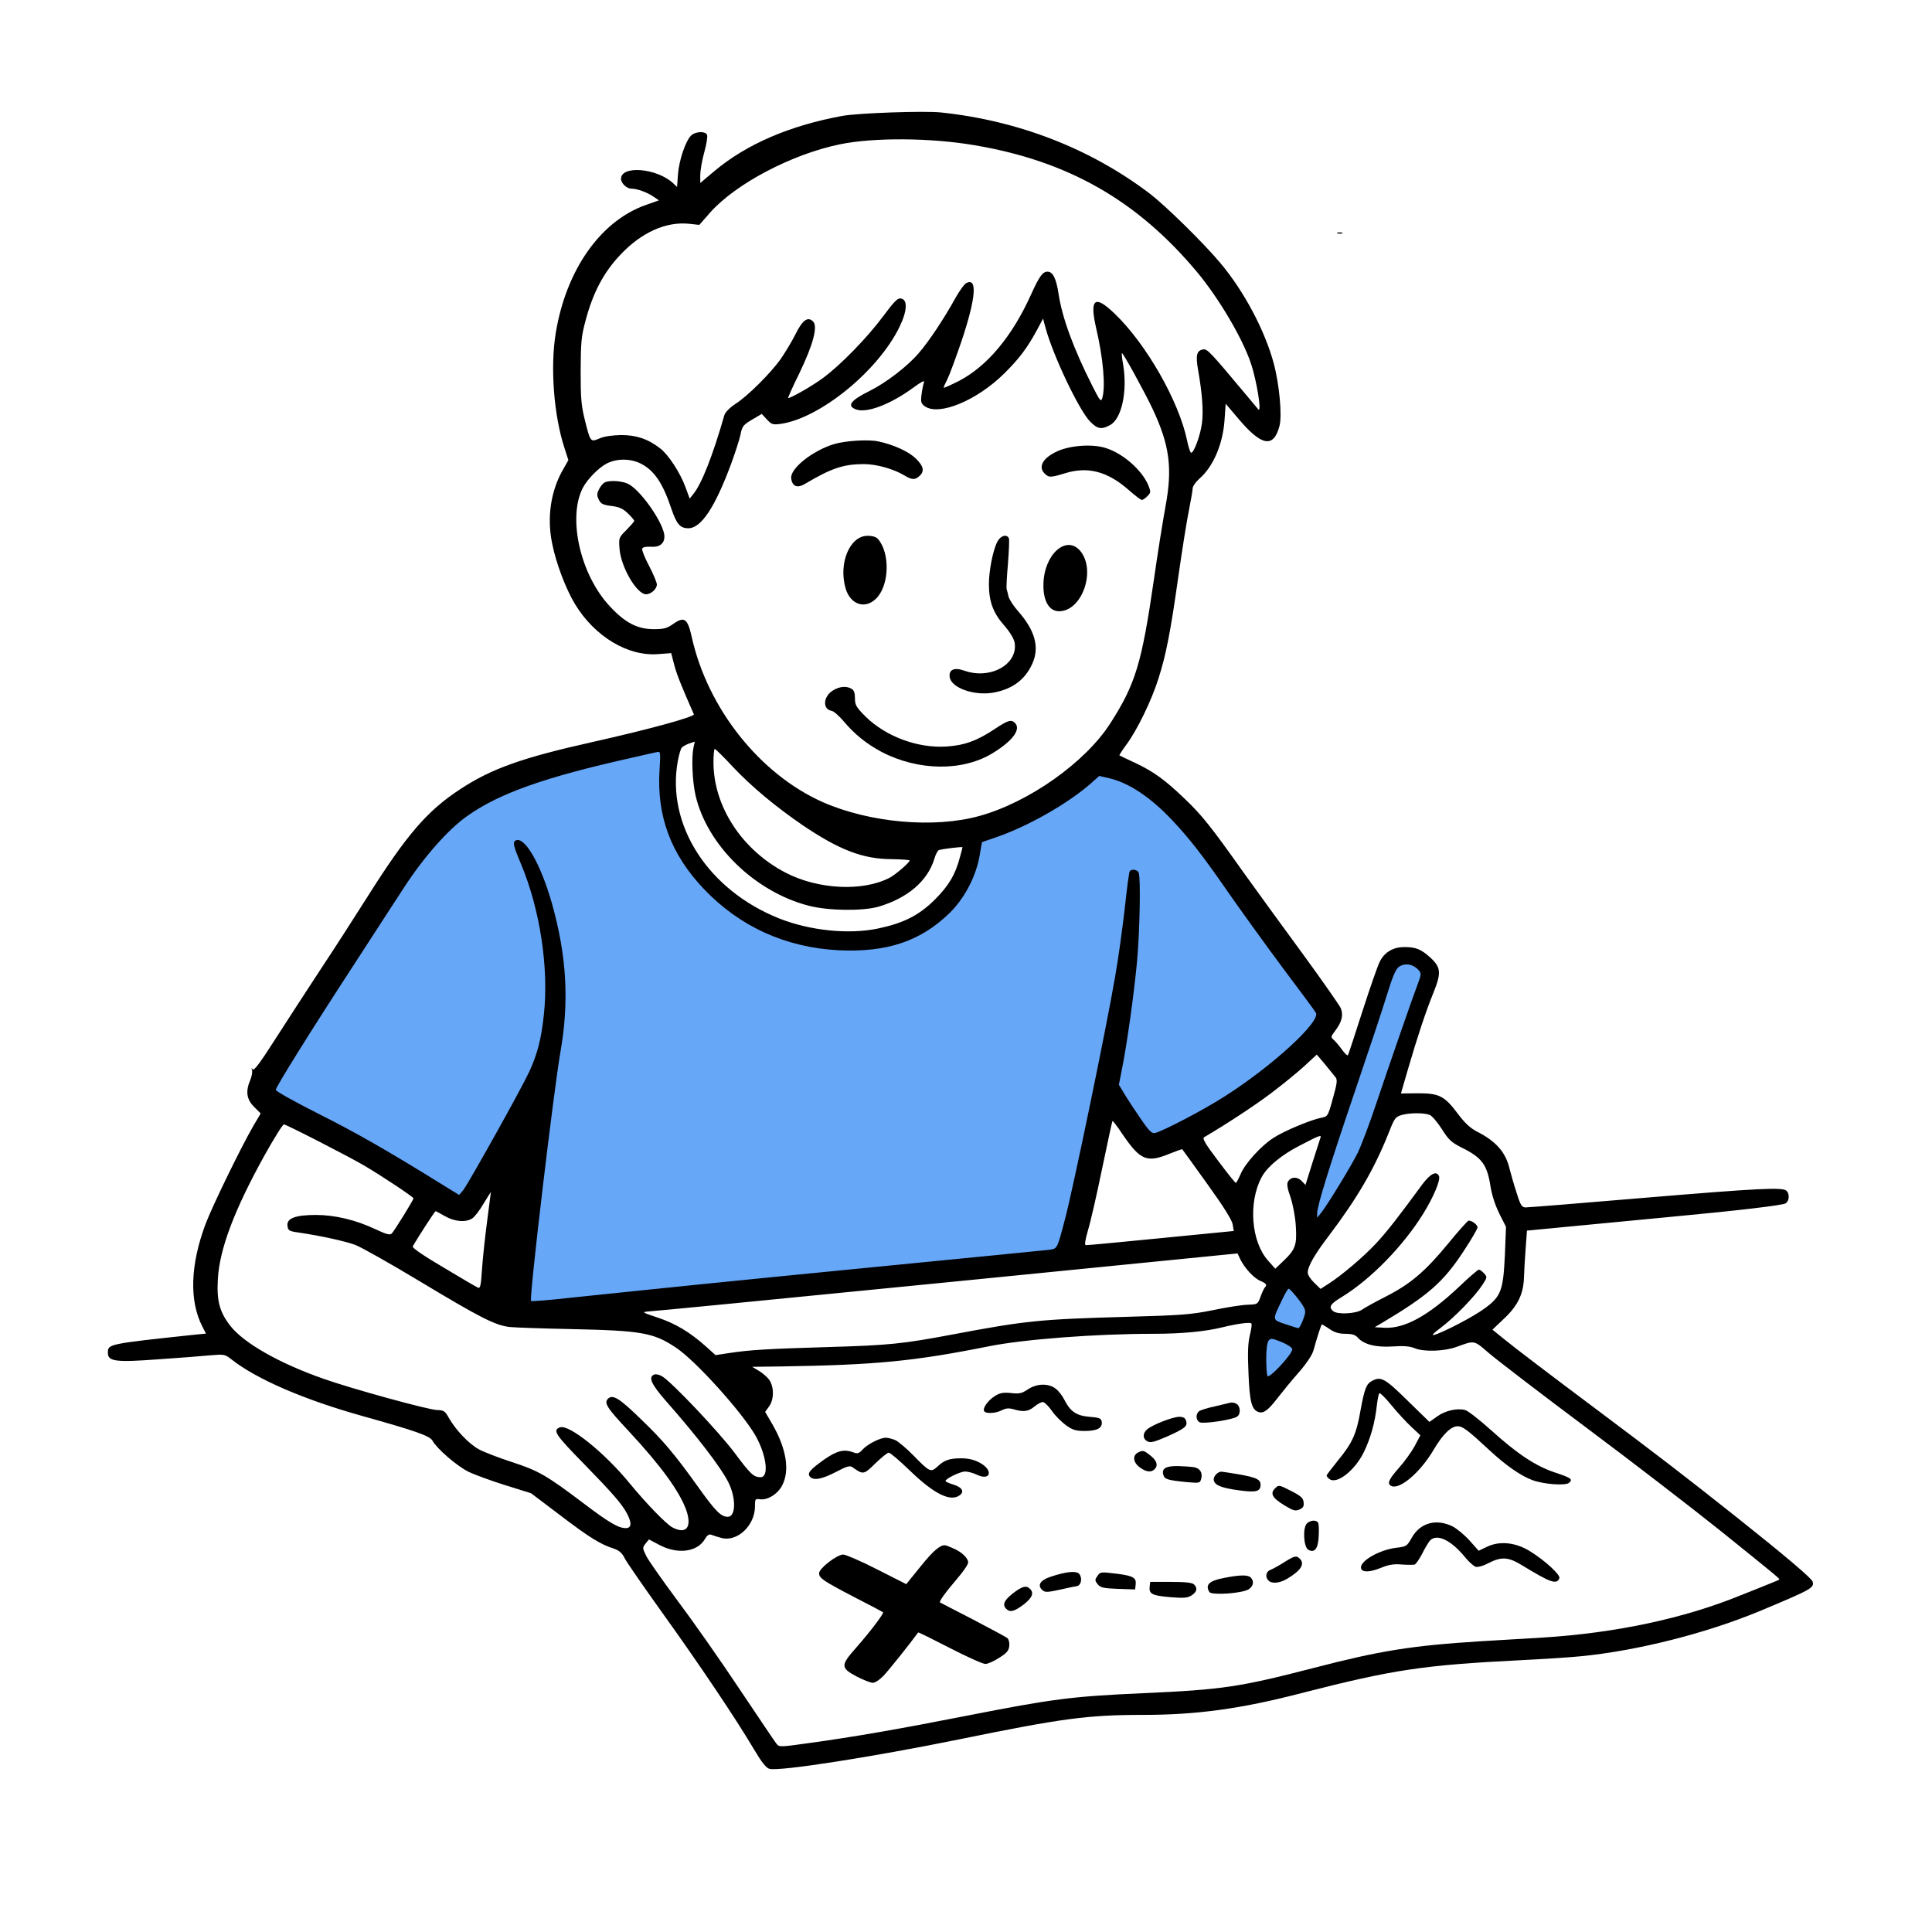
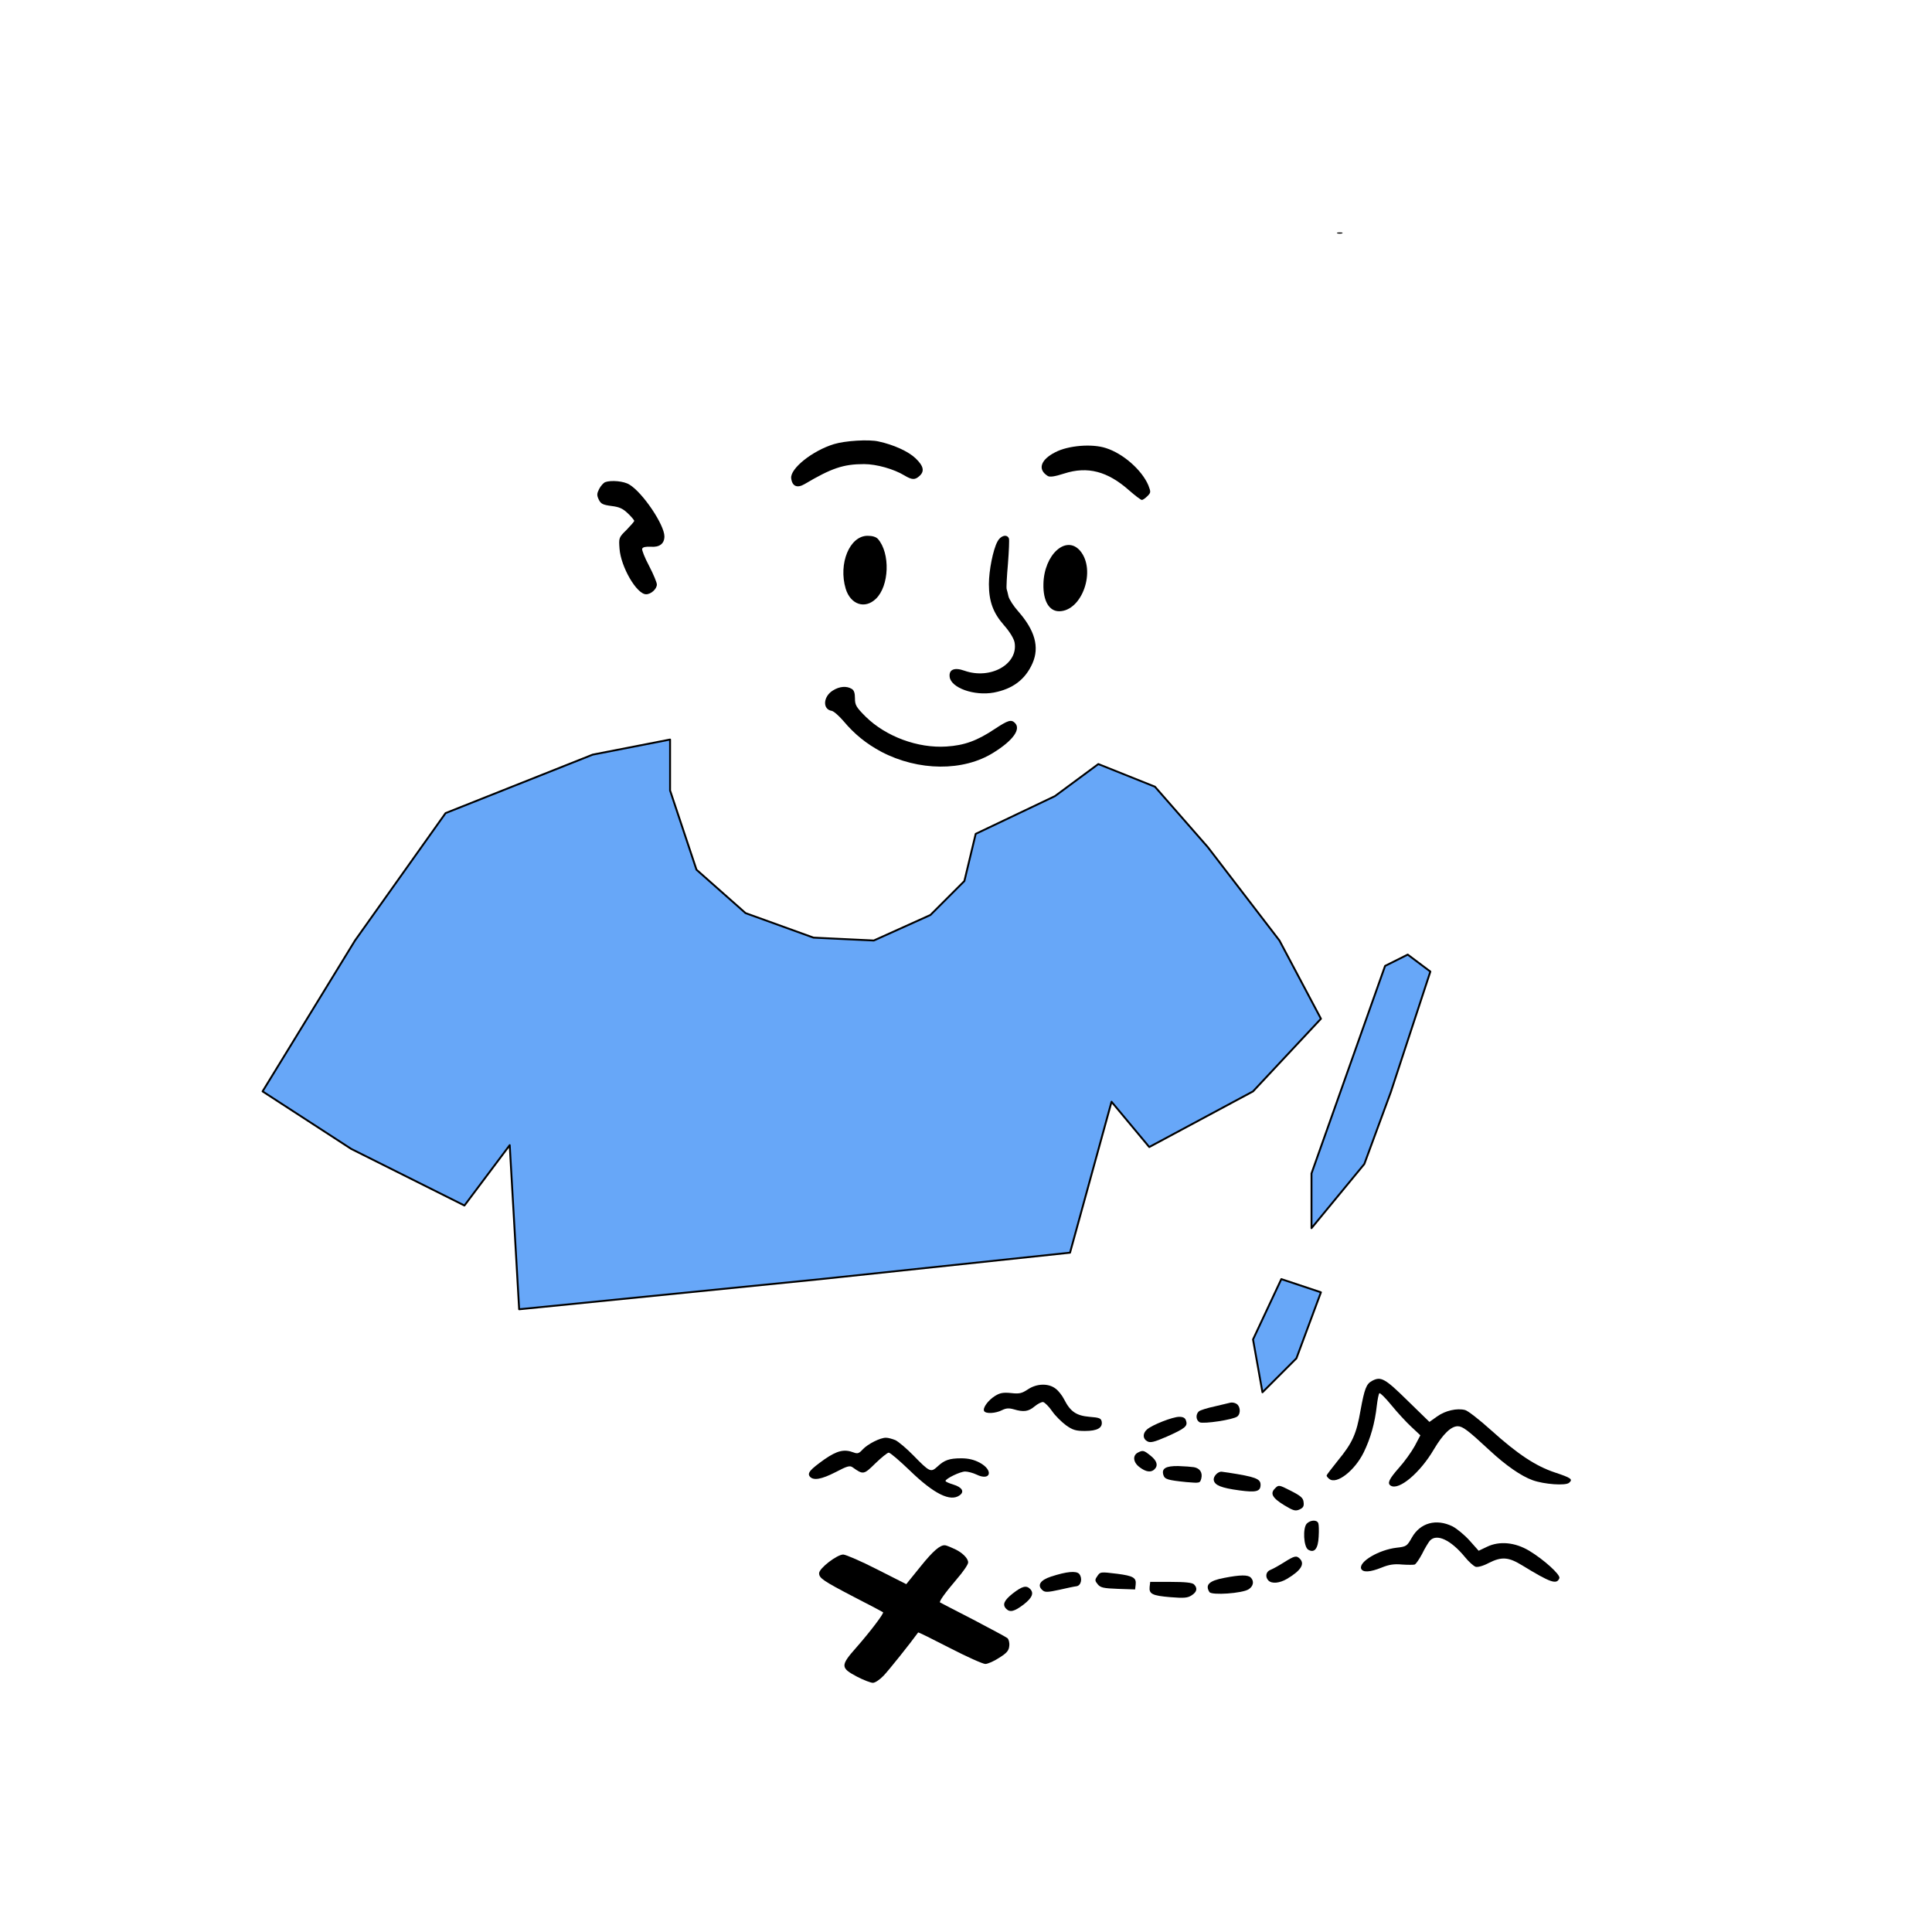
<svg xmlns="http://www.w3.org/2000/svg" width="100%" height="100%" viewBox="0 0 4267 4267" version="1.1" xml:space="preserve" style="fill-rule:evenodd;clip-rule:evenodd;stroke-linecap:round;stroke-linejoin:round;stroke-miterlimit:1.5;">
  <g>
    <g>
      <path d="M2788.25,3075l-20.833,-116.667l62.5,-133.333l87.5,29.167l-54.167,145.833l-75,75Z" style="fill:#67a7f8;stroke:#000;stroke-width:4.17px;" />
      <path d="M2896.58,2712.5l0,-120.833l162.5,-458.334l50,-25l50,37.5l-87.5,266.667l-58.333,158.333l-116.667,141.667Z" style="fill:#67a7f8;stroke:#000;stroke-width:4.17px;" />
      <path d="M2917.42,2250l-150,160.417l-229.167,122.916l-83.333,-100l-91.667,333.334l-550,58.333l-666.667,66.667l-20.833,-362.5l-100,133.333l-250,-125l-195.833,-127.083l204.166,-333.219l200,-281.365l325,-129.166l170.834,-33.334l-0,112.5l58.333,175l108.333,95.834l150,54.166l133.334,6.365l125,-56.365l75,-75l25,-104.166l175,-83.334l95.833,-70.833l125,50l116.667,133.333l158.333,206.365l91.667,172.802Z" style="fill:#67a7f8;stroke:#000;stroke-width:4.17px;" />
-       <path d="M2077.83,248.333c171.25,17.917 331.25,80 462.5,180c34.584,26.667 117.5,107.917 154.167,151.667c52.917,62.5 99.583,150.833 118.75,222.917c12.5,46.666 18.75,115.833 12.5,138.333c-12.917,48.75 -39.583,44.167 -90.417,-16.25l-28.333,-33.333l-2.5,36.25c-3.75,53.333 -25,102.916 -55.833,129.583c-7.917,7.083 -14.584,16.667 -14.584,21.25c0,4.167 -3.75,25.417 -7.916,46.667c-4.584,21.666 -15,87.083 -23.334,145.416c-17.916,127.084 -27.5,175.417 -44.583,228.75c-15,47.917 -47.917,115 -70.833,145.417c-9.167,12.5 -15.834,22.917 -15,23.333c0.416,0.417 15.833,7.917 34.166,16.25c41.25,19.584 66.25,37.5 110.417,80c37.917,36.25 57.5,60.834 129.583,162.5c26.25,36.667 84.167,116.25 128.75,177.084c44.167,60.416 82.917,115.833 85.834,122.5c6.25,15 2.5,30.416 -12.084,49.583c-10,13.333 -10.416,14.583 -3.75,20c3.75,3.333 12.084,12.917 18.334,21.667c6.25,8.75 12.083,14.166 13.333,12.5c1.25,-1.667 15.417,-45.417 32.083,-97.084c16.667,-51.666 33.75,-100.833 38.334,-109.583c10.416,-20.833 29.583,-32.083 54.166,-32.083c25.417,-0 36.667,4.583 57.084,22.916c23.75,21.667 25,33.75 7.5,77.084c-17.5,43.333 -35.417,97.5 -56.25,168.75l-15.834,54.583l37.917,-0.417c46.667,0 58.333,5.834 87.917,45.417c15,20 27.083,31.25 41.25,38.75c42.916,21.667 64.583,46.25 72.916,82.917c2.917,11.25 9.584,35 15.417,52.5c8.75,28.333 11.667,32.5 20,32.5c5.417,-0 121.25,-9.167 257.917,-20.834c259.166,-21.666 310,-24.166 318.333,-15.833c7.5,7.5 5.833,23.333 -2.5,27.917c-7.917,4.166 -101.667,15.416 -248.75,29.166c-48.333,4.584 -140.417,13.334 -204.583,19.584l-117.5,11.25l-2.917,40c-1.667,22.083 -3.333,51.25 -3.75,65c-1.25,35.416 -14.167,61.666 -44.583,90l-25,23.75l30.416,24.583c16.667,13.75 102.084,78.75 189.584,144.167c146.666,110 194.166,146.25 320.833,246.666c105.833,84.167 163.75,133.334 166.25,140.834c4.167,13.75 -1.25,17.083 -117.083,65.416c-118.334,49.167 -270.417,87.5 -394.167,99.584c-23.75,2.5 -83.75,6.25 -132.917,8.75c-215.416,10.833 -280.833,20.416 -485.416,72.916c-133.334,34.584 -230.834,47.917 -350.417,47.917c-121.667,0 -179.167,7.917 -405.417,54.167c-190.833,38.75 -395.833,70.833 -418.333,65c-7.083,-1.667 -17.083,-14.167 -34.167,-42.917c-38.75,-65.833 -122.5,-190.417 -202.5,-301.667c-40.833,-57.083 -78.333,-111.25 -82.916,-120c-5.834,-12.083 -12.084,-17.5 -23.75,-21.666c-30,-9.584 -53.75,-24.167 -118.334,-73.334l-65,-49.166l-57.5,-17.917c-31.666,-10 -68.333,-23.333 -81.666,-30c-25.417,-12.917 -69.167,-50.833 -78.334,-67.917c-5.833,-10.833 -37.083,-21.666 -154.583,-54.583c-128.333,-35.833 -233.75,-81.25 -288.75,-124.583c-15.417,-12.084 -16.667,-12.084 -47.917,-9.584c-17.5,1.667 -68.75,5.834 -113.333,8.75c-95,7.084 -112.5,5 -112.5,-14.166c0,-19.584 -0.833,-19.584 194.583,-40.417l22.084,-2.083l-8.334,-16.25c-28.75,-56.667 -26.25,-135.417 7.084,-225c15.416,-40.834 77.5,-168.334 105.833,-217.5l16.25,-27.5l-14.583,-14.584c-16.667,-16.666 -19.167,-34.166 -8.334,-59.583c3.334,-7.917 5,-17.5 3.75,-21.667c-1.666,-5 -1.25,-5.833 1.25,-1.666c2.917,4.166 16.667,-14.167 49.584,-65.834c25,-39.166 70,-107.916 99.583,-153.333c30,-45 76.667,-117.917 104.167,-161.25c87.083,-137.917 132.083,-190.417 205.416,-238.333c68.334,-45 135.834,-69.167 290.417,-103.75c130,-29.167 227.917,-56.25 225.417,-61.667c-26.25,-59.583 -37.917,-87.917 -43.334,-109.167l-6.666,-25.833l-27.917,2.083c-67.083,5.834 -140.833,-38.333 -184.583,-110.416c-20,-32.917 -42.084,-90.834 -50.417,-133.75c-12.083,-58.334 -2.917,-117.917 25.417,-165.834l10.416,-18.333l-8.333,-25.833c-23.75,-72.084 -32.083,-178.334 -19.583,-255c22.916,-139.584 99.166,-247.917 199.583,-282.917l28.333,-10l-11.666,-7.917c-13.75,-9.583 -36.25,-17.916 -49.167,-17.916c-10.417,-0 -22.917,-12.084 -22.917,-21.667c0,-30.417 79.167,-23.75 115,9.583l8.75,8.334l2.084,-28.334c2.5,-31.25 16.666,-72.916 28.75,-85c9.583,-9.583 32.083,-10.416 35.416,-1.666c1.667,3.333 -1.25,20.833 -6.25,38.75c-5,17.916 -8.75,40.416 -8.75,50l0,17.5l31.667,-26.667c71.25,-59.583 166.667,-100.417 282.917,-121.667c36.25,-6.25 178.75,-11.25 216.666,-7.5Zm-222.916,70.417c-105.834,21.667 -230,87.083 -286.25,150.417l-24.167,27.5l-23.333,-2.5c-51.25,-5 -105,19.583 -151.25,68.75c-36.667,38.75 -60,82.916 -76.25,143.75c-10,36.666 -10.834,48.75 -11.25,112.083c-0,60 1.25,76.667 9.166,108.333c12.5,50 12.5,49.584 32.5,41.25c10,-4.583 27.917,-7.083 47.5,-7.5c33.75,0 59.167,8.334 86.667,29.584c17.917,13.75 44.167,53.75 55.833,85.833l9.167,25l7.917,-10c18.333,-22.083 42.916,-84.583 68.75,-174.583c1.666,-5.834 11.666,-16.25 23.75,-24.167c27.5,-17.5 77.5,-67.5 100,-98.75c9.583,-13.75 24.583,-38.333 32.916,-55c15.834,-32.083 27.5,-40.417 39.167,-28.75c10.833,10.833 0.417,50.417 -30,113.75c-15,30.417 -26.25,55.417 -25,55.417c6.25,-0 53.75,-27.084 76.667,-44.167c39.166,-28.75 97.916,-89.167 132.916,-136.25c24.167,-32.5 32.084,-40.833 39.167,-39.583c15.417,2.083 14.583,27.083 -2.917,62.916c-47.083,97.084 -175.833,202.084 -262.916,214.167c-17.084,2.083 -19.584,1.25 -30,-10l-11.25,-12.083l-21.25,12.5c-19.584,11.666 -22.084,14.583 -25.834,33.75c-2.5,11.666 -11.666,39.583 -20,62.5c-35.833,97.083 -66.666,143.75 -95,143.75c-18.333,-0 -25.833,-8.75 -37.916,-44.167c-18.75,-55.833 -37.5,-83.333 -66.667,-98.333c-22.5,-11.667 -53.333,-12.084 -75.833,-0.417c-18.334,9.583 -43.334,35.417 -52.917,54.167c-33.75,66.666 -5,191.666 59.583,260.833c33.75,36.667 60.834,50.417 96.25,50.833c23.334,0 30,-1.666 44.167,-11.666c24.583,-17.084 31.667,-12.084 40.833,29.166c35,157.5 150.417,302.917 289.584,364.584c103.333,45.416 245.833,58.333 345.833,30.416c108.75,-30 233.333,-117.916 288.75,-204.166c55.833,-87.084 69.583,-132.084 96.667,-318.75c7.916,-56.25 19.583,-128.334 25.416,-160.417c15.834,-85 9.167,-135 -27.916,-214.583c-17.917,-37.917 -66.25,-126.25 -68.334,-124.167c-0.833,0.833 0.417,12.5 2.917,26.25c9.583,59.583 -3.75,119.583 -29.583,132.917c-18.75,10 -27.5,8.333 -43.75,-8.334c-24.584,-25.416 -81.667,-145.416 -98.334,-207.083l-5.416,-20l-12.917,24.167c-21.25,39.583 -39.583,64.166 -72.917,97.083c-60.416,59.583 -143.75,94.167 -175,72.5c-8.75,-6.25 -9.583,-9.583 -7.5,-26.25c1.25,-10.417 3.75,-22.5 5.417,-27.083c2.083,-5 -6.25,-0.834 -23.75,12.083c-50,36.667 -102.917,57.083 -126.667,47.917c-20.833,-7.917 -11.666,-20 31.25,-41.25c35.834,-17.917 82.5,-53.75 107.5,-82.917c22.5,-25.833 57.084,-77.917 81.667,-122.917c8.75,-15.416 19.167,-29.583 22.917,-31.666c25.416,-13.75 22.083,31.666 -9.584,126.666c-12.916,37.917 -27.083,76.25 -31.666,85.417c-4.584,8.75 -8.334,17.5 -8.334,18.75c0,1.25 15,-5.417 33.334,-14.583c63.333,-32.917 118.333,-99.167 160,-191.667c17.916,-39.583 25.416,-50 36.25,-50c11.666,-0 19.166,15.417 24.166,48.333c7.917,53.334 33.334,122.084 74.584,203.75c17.083,33.75 19.166,36.25 22.083,27.084c7.5,-25.834 2.083,-87.917 -13.75,-155.417c-14.583,-64.167 -2.917,-73.333 40.833,-31.25c70.417,67.5 142.5,194.167 160.417,281.25c2.917,14.583 7.083,26.25 8.75,26.25c6.25,-0 20,-37.5 23.75,-64.167c3.75,-26.666 0.833,-66.25 -8.333,-118.333c-5.834,-32.917 -3.334,-43.75 11.666,-45.833c8.334,-1.25 16.667,7.5 84.584,88.75c19.166,22.916 35.416,42.5 36.25,43.333c8.75,11.667 -2.5,-61.25 -15.834,-100.833c-18.75,-56.25 -70.416,-143.334 -118.333,-201.25c-132.5,-158.75 -285,-245.834 -491.667,-280.834c-97.5,-16.666 -222.916,-17.5 -297.916,-2.083Zm-349.167,1332.5c-2.5,2.917 -6.25,16.25 -8.75,29.583c-25.833,141.25 67.083,285.417 224.583,347.917c67.917,26.667 152.5,35.417 217.084,22.083c57.5,-12.083 91.25,-29.166 127.083,-65c30,-30.416 44.167,-54.166 54.167,-92.083c3.333,-11.667 5.833,-21.667 5.833,-22.5c0,-1.667 -45,3.75 -52.083,6.25c-2.917,1.25 -7.5,10 -10,19.167c-15,49.166 -58.75,86.666 -123.334,105.833c-35.416,10 -110,9.167 -154.166,-2.083c-119.167,-30.834 -224.584,-133.75 -250,-243.75c-7.084,-30.834 -9.167,-83.334 -4.584,-105.417l2.917,-13.333l-12.5,4.166c-6.667,2.5 -14.167,6.667 -16.25,9.167Zm70,32.917c0.417,97.083 62.5,192.5 158.75,242.916c71.667,37.5 170.417,42.5 230,11.667c12.5,-6.25 44.583,-33.75 44.583,-38.333c0,-1.25 -18.333,-2.5 -40.833,-2.917c-62.917,-0.417 -114.583,-20.417 -195,-74.583c-60.833,-41.667 -113.75,-85.834 -154.583,-129.167c-20,-21.667 -37.917,-39.167 -40,-39.583c-1.667,-0 -2.917,13.75 -2.917,30Zm-179.167,-10.834c-192.916,42.917 -294.166,78.75 -365,129.167c-41.666,29.167 -95.416,90.417 -138.333,156.25c-21.667,32.917 -70,107.917 -107.917,166.25c-99.166,152.083 -176.25,275.833 -176.25,282.083c0,2.917 42.5,26.667 94.584,52.917c82.916,41.667 152.5,81.25 277.916,159.167l32.5,20l9.167,-10.834c12.083,-15.833 128.333,-223.75 145.833,-261.666c17.917,-39.584 26.25,-70.834 32.084,-125.417c11.25,-102.917 -8.334,-232.5 -50.417,-332.917c-17.5,-41.666 -19.167,-49.166 -10.833,-52.5c20,-7.5 54.583,53.75 78.75,138.334c32.916,116.25 38.75,217.083 19.166,328.75c-15,85.416 -69.583,545.833 -65,550.416c0.834,1.25 38.334,-1.666 82.5,-6.666c232.084,-24.167 349.167,-36.25 680.834,-68.75c199.166,-19.584 370.416,-36.25 380,-37.5c19.583,-2.917 17.916,0.416 36.25,-68.75c17.5,-66.25 91.666,-423.75 110.416,-534.584c7.084,-39.583 16.25,-107.083 21.25,-150.416c4.584,-43.334 9.584,-80.417 10.834,-82.084c3.75,-6.25 17.083,-4.166 20,2.917c4.583,12.083 2.5,128.75 -3.75,197.083c-6.667,70.417 -22.084,182.5 -33.75,239.167l-6.25,32.083l14.583,24.167c7.917,12.917 24.167,37.5 35.833,54.167c17.917,25.833 22.917,30 30.417,27.916c20.417,-5.833 107.917,-51.666 152.5,-80.416c106.25,-67.5 213.333,-166.25 201.667,-185c-1.667,-3.334 -34.167,-47.084 -71.667,-97.084c-37.5,-50.416 -91.667,-125.416 -120.417,-166.666c-58.333,-84.167 -85.833,-119.584 -125.416,-161.667c-47.917,-50.833 -95.834,-82.5 -139.167,-92.5l-21.667,-5l-18.75,16.667c-50.833,44.583 -138.333,94.166 -206.666,117.916l-33.75,11.667l-5,29.167c-7.917,46.25 -33.334,95 -66.667,127.5c-63.75,62.083 -138.333,87.083 -244.167,82.083c-117.083,-5.833 -219.166,-52.083 -298.333,-135.417c-72.917,-76.666 -104.167,-160.833 -97.917,-262.083c2.5,-39.167 2.084,-42.083 -4.583,-40.417c-4.167,0.834 -29.167,6.25 -55.417,12.5Zm1692.92,462.084c-6.667,4.583 -14.167,22.083 -26.25,61.666c-9.167,30.417 -41.25,126.25 -70.833,213.334c-57.084,168.333 -83.334,252.916 -83.334,269.166l0,10l8.334,-10.416c14.166,-17.5 65.416,-101.667 81.25,-132.917c7.916,-16.667 26.666,-65.833 41.25,-110c27.5,-81.667 79.166,-231.25 92.5,-266.25c6.25,-16.667 6.666,-20.417 1.666,-26.25c-12.083,-14.583 -30.833,-17.917 -44.583,-8.333Zm-282.917,279.583c-37.083,27.917 -99.583,68.75 -147.083,96.667c-4.583,2.5 2.083,14.166 30.833,52.083c20,26.667 37.5,48.75 39.167,48.75c1.25,-0 5.833,-8.75 10.417,-19.167c9.583,-23.333 45.416,-62.916 72.916,-80.416c22.917,-15 82.917,-40 105,-44.167c14.584,-2.917 15,-2.917 25.834,-42.5c9.166,-32.083 10.416,-41.25 6.25,-46.667c-2.917,-3.75 -13.334,-16.666 -23.334,-28.75l-18.333,-21.666l-27.5,25.416c-15.417,14.167 -48.75,41.25 -74.167,60.417Zm289.584,47.5c-14.167,4.167 -16.25,6.667 -28.75,38.75c-32.5,81.25 -69.167,144.167 -133.334,229.167c-30.833,40.416 -45.833,66.666 -45.833,80.416c0,4.584 6.25,14.584 14.167,22.084l14.166,13.75l16.25,-10.417c29.167,-18.333 79.167,-60.833 106.25,-90c23.75,-25.417 48.75,-57.5 102.5,-130.833c17.917,-23.75 31.667,-30.417 36.667,-17.5c3.333,8.75 -12.083,45.833 -34.583,82.083c-44.167,71.667 -116.25,145.417 -179.584,184.167c-26.25,15.833 -30.416,22.5 -19.583,31.666c9.583,7.917 50.417,5.834 63.75,-3.333c6.25,-4.583 30,-17.5 52.917,-29.167c54.583,-27.916 86.666,-55.416 137.5,-117.083c22.5,-27.5 42.916,-50.417 45,-50.417c7.5,0 19.583,9.167 19.583,15c0,3.334 -14.167,27.5 -31.25,53.334c-44.583,67.916 -77.917,97.083 -181.667,158.75l-14.166,8.333l21.25,1.25c44.583,2.5 97.5,-26.667 165.416,-90.833c21.667,-20.834 41.25,-37.5 43.334,-37.5c2.5,-0 7.5,3.75 11.666,8.333c7.084,7.917 7.084,8.75 -4.166,25.833c-16.667,25.417 -62.084,72.084 -91.667,94.167c-16.25,12.083 -21.25,17.5 -14.583,15.833c20.833,-5.833 87.083,-40.416 111.25,-58.333c36.666,-26.667 41.25,-39.583 45,-117.5l2.5,-62.917l-14.584,-28.75c-9.166,-18.75 -16.25,-40 -19.583,-60c-7.5,-48.75 -18.75,-64.166 -64.583,-86.666c-22.084,-11.25 -28.334,-17.084 -42.917,-40.417c-9.583,-15 -21.667,-29.167 -26.667,-31.25c-12.5,-5 -43.333,-5 -61.666,-0Zm-662.084,118.75c-11.666,57.083 -25.833,118.75 -31.25,136.25c-6.25,21.667 -7.916,32.5 -4.583,32.5c2.5,0.417 77.083,-6.667 165.417,-15.417l161.25,-15.833l-2.5,-14.583c-1.25,-9.167 -20.417,-40 -56.25,-89.584c-29.584,-41.25 -54.167,-75.416 -55,-76.25c-0.417,-0.833 -12.917,3.75 -27.5,9.584c-50.834,20.833 -65,15 -104.584,-42.917c-11.25,-17.083 -21.25,-30 -22.083,-29.167c-0.833,0.834 -10.833,47.917 -22.917,105.417Zm-1849.58,-30c-67.083,120.833 -100,208.333 -103.333,274.167c-2.917,48.333 4.166,72.916 27.916,103.333c30,37.917 108.334,82.5 205,116.25c59.167,21.25 233.334,69.167 251.25,69.167c14.584,0.416 17.5,2.083 25.834,17.083c15,26.667 44.166,57.5 66.25,69.583c11.25,6.25 44.166,18.75 73.333,28.334c57.917,18.75 76.25,29.166 156.667,90c57.083,43.333 78.333,55.833 94.583,55.833c12.5,-0 13.75,-10.417 3.75,-30.417c-12.083,-22.916 -30.833,-44.583 -96.25,-111.666c-63.333,-64.584 -69.583,-74.167 -52.917,-80.417c20,-7.5 98.75,55.833 154.584,124.167c36.666,44.583 80,89.166 93.75,96.666c30.833,16.25 43.75,0 30.833,-37.916c-15,-41.667 -55.833,-97.917 -127.5,-175c-48.333,-51.667 -54.583,-61.667 -45.417,-71.25c10.417,-10 24.584,-1.667 72.5,45c49.167,47.083 75.417,78.333 127.5,151.25c37.5,52.5 49.584,64.583 64.584,64.583c17.916,-0 18.75,-41.667 0.833,-77.083c-17.083,-33.334 -68.75,-100.834 -137.5,-178.75c-32.5,-37.084 -39.583,-52.917 -25.833,-58.334c3.75,-1.666 12.083,0.417 17.916,4.167c22.5,14.167 125,122.5 159.584,168.75c35.416,47.5 42.083,53.75 57.5,53.75c19.166,-0 12.916,-48.75 -11.25,-91.667c-30,-52.083 -132.5,-165.833 -175.417,-194.166c-49.583,-33.334 -75.833,-37.917 -232.083,-41.25c-62.084,-1.25 -122.917,-3.334 -135.417,-4.584c-32.083,-3.75 -64.167,-20 -199.167,-101.25c-65,-39.166 -128.75,-75 -141.666,-80c-22.5,-8.333 -75.417,-20 -125.834,-27.5c-20.833,-2.916 -22.916,-4.166 -24.166,-15c-2.084,-16.25 17.5,-23.75 62.916,-23.75c42.084,0 88.75,11.25 131.667,31.667c25,11.667 32.083,13.333 35.833,9.167c7.084,-7.917 47.917,-74.167 47.917,-77.5c0,-2.917 -67.5,-47.917 -108.333,-72.084c-34.584,-20.416 -172.084,-90.833 -177.917,-91.25c-2.5,0 -21.667,30.417 -42.5,67.917Zm2287.92,-22.083c-42.084,21.25 -75,48.75 -86.667,72.083c-29.167,55.833 -22.083,141.25 14.583,182.5l16.25,18.333l17.5,-16.666c27.084,-25.834 30.417,-35.417 27.917,-76.667c-1.25,-21.25 -6.25,-47.5 -11.667,-64.167c-7.5,-21.25 -8.75,-30 -5.416,-35.416c6.666,-10.417 20.416,-10.834 30,-0.834l8.333,8.75l15,-47.916c8.333,-26.25 16.25,-50.834 17.5,-54.584c3.75,-9.166 0.833,-8.333 -43.333,14.584Zm-1829.17,161.666c-14.583,9.584 -39.167,7.5 -60.833,-5c-10,-5.833 -19.584,-10.833 -20.417,-10.833c-1.667,-0 -40,59.167 -50.417,77.917c-1.666,2.916 22.917,20 68.334,46.666c38.75,23.334 72.916,43.334 76.25,44.584c4.583,1.666 6.25,-6.667 8.333,-40.834c1.667,-23.75 6.667,-71.25 11.25,-105.416c4.583,-34.584 8.333,-63.334 8.333,-64.584c0,-0.833 -7.083,10 -15.833,24.584c-8.333,14.583 -19.583,29.166 -25,32.916Zm1078.33,138.334c-476.25,47.083 -658.75,65 -691.666,67.5c-12.917,1.25 -10,2.5 22.5,13.333c39.166,12.917 71.666,32.5 106.666,63.75l21.25,19.167l30,-4.584c47.084,-7.083 83.334,-9.166 221.667,-13.333c130.417,-3.75 162.917,-7.083 270.833,-27.5c163.75,-30.833 193.334,-33.75 385.834,-39.167c121.25,-3.333 141.666,-5 189.583,-14.583c29.583,-6.25 64.167,-11.667 76.667,-12.083c22.5,-0.834 22.916,-0.834 29.166,-17.917c3.334,-9.583 7.917,-18.75 9.584,-20.417c5.416,-5.416 2.916,-8.75 -9.584,-14.166c-14.583,-5.834 -35,-28.334 -44.583,-47.5l-6.25,-13.334l-54.583,5.417c-30.417,2.917 -280.834,27.917 -557.084,55.417Zm709.584,42.5c-21.667,45 -21.667,42.916 7.916,52.916c14.167,5 27.084,8.75 28.75,8.75c1.667,0 6.25,-8.333 10,-18.333c5.834,-15 6.25,-20 1.667,-27.917c-5.833,-11.666 -29.583,-40.416 -33.333,-40.833c-1.667,-0.417 -8.334,11.25 -15,25.417Zm-130.417,59.583c-38.333,9.583 -90.417,14.583 -154.583,14.583c-125.834,0 -284.584,12.084 -361.667,27.5c-166.667,33.334 -250,41.25 -458.75,44.584l-64.583,0.833l15.416,9.167c8.334,5 18.75,14.166 22.917,20.416c10.417,15.834 10,43.75 -1.25,58.334l-8.333,11.666l15.833,27.084c30.833,53.333 39.167,102.5 21.667,135.416c-9.584,18.75 -32.084,32.917 -48.75,30.417c-10.834,-1.25 -11.25,-0.833 -11.25,15.833c-0,42.084 -39.167,79.167 -74.167,69.584c-8.333,-2.084 -18.333,-5.417 -22.5,-7.084c-4.583,-1.666 -8.75,0.834 -14.167,10c-16.666,28.334 -60,33.75 -99.583,12.917l-23.75,-12.5l-7.5,9.167c-7.083,9.166 -7.083,10 2.083,28.333c5.417,10.417 36.25,54.167 68.75,97.917c32.5,43.333 93.75,130.416 135.834,193.75c42.083,62.916 79.166,117.916 82.5,122.083c5.833,7.5 7.916,7.5 70,-1.25c100.833,-13.75 202.916,-31.667 349.166,-60.417c190.834,-37.5 232.5,-42.916 390.417,-50c176.667,-7.916 212.5,-13.333 378.75,-56.25c144.583,-37.5 213.75,-48.75 365,-58.333c38.75,-2.083 101.25,-6.25 139.583,-8.333c160,-10 310.834,-42.084 434.584,-92.5c28.75,-11.25 59.583,-23.75 68.75,-27.5c9.166,-3.75 17.5,-7.084 18.333,-7.917c2.083,-1.667 -2.083,-5 -128.75,-107.083c-60.833,-48.75 -193.75,-151.25 -295.833,-227.5c-102.084,-76.25 -199.167,-150.834 -216.25,-165.417c-33.75,-29.167 -31.25,-28.75 -71.25,-14.167c-27.084,10 -72.917,11.667 -93.334,2.917c-10.416,-4.167 -23.75,-5.417 -47.916,-3.75c-36.667,2.5 -63.75,-4.167 -77.5,-19.583c-5.417,-6.25 -12.917,-8.334 -27.084,-8.334c-14.166,0 -24.166,-2.916 -35,-10.416c-8.333,-5.834 -16.25,-10.417 -17.083,-10.417c-1.25,-0 -10,26.25 -18.333,56.667c-2.917,10.833 -14.584,28.333 -32.5,49.166c-15.834,17.917 -36.25,42.917 -46.25,55.834c-21.667,28.333 -31.667,35.416 -42.5,32.083c-15.417,-5 -20,-22.083 -22.5,-85.417c-2.084,-45.416 -1.25,-66.25 2.916,-84.166c3.334,-13.334 5,-25 3.334,-26.25c-2.917,-3.334 -32.084,0.833 -62.917,8.333Zm95.833,69.167c0,17.916 1.25,35 2.5,38.333c2.917,8.333 56.667,-49.583 55,-59.167c-0.833,-3.75 -11.666,-10.833 -24.166,-15.833c-21.25,-8.333 -23.334,-8.75 -28.334,-2.5c-2.916,4.167 -5,20 -5,39.167Z" style="fill-rule:nonzero;" />
      <path d="M1940.33,975c32.917,7.083 65.417,21.667 81.667,37.083c17.917,17.084 20.417,28.75 8.75,39.167c-10,9.167 -16.667,8.75 -33.333,-1.25c-23.334,-14.167 -61.667,-25 -89.167,-25c-45.833,0 -72.083,9.167 -131.25,44.167c-16.25,9.583 -27.5,5 -29.583,-12.917c-2.5,-21.25 46.666,-60.833 94.583,-75.417c24.583,-7.5 77.083,-10.833 98.333,-5.833Z" style="fill-rule:nonzero;" />
      <path d="M2442.42,989.583c38.333,12.084 79.583,48.75 93.75,82.084c5.833,15 5.833,16.25 -2.084,24.166c-4.583,4.584 -10,8.334 -12.083,8.334c-2.5,-0 -15,-9.584 -28.333,-21.25c-47.5,-42.084 -91.667,-53.75 -143.334,-37.084c-20.833,6.667 -31.666,8.334 -36.25,5.417c-22.916,-14.167 -16.25,-35.833 16.667,-52.5c28.75,-15 81.25,-19.167 111.667,-9.167Z" style="fill-rule:nonzero;" />
      <path d="M1390.33,1070.42c29.167,17.5 77.084,88.75 77.084,114.166c-0,16.25 -10.834,24.584 -30.417,22.917c-11.25,-0.417 -17.5,0.833 -18.75,4.583c-0.833,2.917 5.833,20 15.417,37.917c9.583,18.333 17.083,36.667 17.083,40.833c0,10 -12.917,21.667 -23.75,21.667c-20.833,0 -55.833,-60.417 -58.75,-100.833c-1.667,-23.75 -1.667,-24.584 15.417,-41.25c9.166,-9.584 17.083,-18.334 17.083,-20c0,-1.667 -6.25,-9.167 -14.167,-16.667c-11.25,-10.833 -19.166,-14.167 -36.25,-16.25c-18.75,-2.5 -23.333,-4.583 -27.916,-14.167c-4.584,-9.583 -4.167,-13.333 0.833,-23.333c3.333,-6.667 9.583,-13.333 12.917,-15c13.333,-5 42.083,-2.5 54.166,5.417Z" style="fill-rule:nonzero;" />
      <path d="M2228.25,1189.17c1.25,2.916 0,28.333 -2.083,55.833c-2.5,27.5 -3.75,52.917 -2.917,55.833c0.833,2.917 2.917,10.417 4.167,16.667c1.666,6.25 10.833,20.833 21.25,32.5c37.083,42.083 47.5,79.167 31.666,115c-15.833,35.833 -43.75,56.667 -85.416,64.583c-43.334,7.917 -94.584,-10.416 -97.5,-34.583c-2.084,-16.25 10.416,-21.667 32.5,-13.75c57.916,20.417 119.583,-14.583 110.833,-62.5c-1.667,-8.75 -10.833,-23.75 -23.75,-38.333c-23.75,-27.084 -32.917,-52.5 -32.917,-90.417c0,-30 9.167,-75.833 18.75,-93.75c6.667,-13.333 21.25,-17.5 25.417,-7.083Z" style="fill-rule:nonzero;" />
      <path d="M1939.08,1190.42c27.5,31.666 25,103.75 -4.583,132.083c-24.167,23.333 -55.833,12.917 -66.667,-22.083c-16.666,-55.834 8.75,-117.084 48.334,-117.084c10.833,0 18.75,2.5 22.916,7.084Z" style="fill-rule:nonzero;" />
      <path d="M2385.75,1216.67c35.833,42.916 4.167,133.333 -46.667,133.333c-22.083,0 -35.416,-22.917 -34.583,-60c1.25,-65.417 50.417,-109.583 81.25,-73.333Z" style="fill-rule:nonzero;" />
      <path d="M1880.75,1521.25c5.417,2.917 7.5,9.167 7.5,20.833c0,15 2.5,19.584 23.75,40.834c44.583,43.75 115,70 178.333,65.833c39.167,-2.5 67.5,-12.5 106.667,-38.75c29.167,-19.167 36.25,-21.667 44.583,-13.333c13.75,13.75 -4.166,38.75 -47.083,65.416c-66.667,42.084 -165.833,41.25 -247.917,-1.666c-33.333,-17.917 -59.166,-38.75 -83.333,-67.5c-10,-11.667 -21.667,-22.084 -26.25,-22.917c-20.833,-3.333 -19.167,-31.667 2.5,-45c14.583,-9.167 30,-10.417 41.25,-3.75Z" style="fill-rule:nonzero;" />
      <path d="M3108.67,3093.33l48.333,47.084l17.083,-12.084c17.917,-12.916 43.75,-18.75 61.667,-14.166c5.833,1.25 32.083,21.666 57.917,45c58.333,52.5 97.916,78.75 140.416,92.916c36.25,12.084 40.417,15 31.25,22.917c-7.916,6.667 -55,3.333 -80.416,-5.833c-25.417,-9.167 -59.167,-32.5 -95.834,-66.667c-47.083,-43.75 -58.75,-52.5 -69.583,-52.5c-14.583,0 -32.5,17.083 -52.5,50.833c-30.417,52.084 -77.5,91.667 -95.417,80.417c-8.333,-5 -3.75,-14.583 17.917,-39.167c12.083,-13.333 27.917,-35.416 35,-48.333l12.5,-23.75l-20,-18.75c-11.25,-10.417 -30.833,-31.667 -43.75,-47.5c-12.917,-15.833 -25,-27.917 -26.667,-26.667c-1.666,0.834 -4.166,13.75 -5.833,27.917c-4.167,37.917 -13.75,71.667 -28.75,102.5c-20,40.833 -60.417,72.083 -76.25,58.75c-3.333,-2.5 -5.833,-5.833 -5.833,-7.5c-0,-1.25 11.25,-15.833 24.583,-32.5c32.5,-39.583 41.25,-58.75 50.417,-111.667c8.75,-47.916 12.916,-57.916 25,-64.583c20,-10.833 28.75,-5.833 78.75,43.333Z" style="fill-rule:nonzero;" />
      <path d="M2331.58,3067.08c6.25,4.584 14.584,15.417 18.75,23.75c13.75,27.084 27.084,35.834 55.834,38.334c22.083,1.666 25.833,3.333 27.083,10.833c2.083,13.75 -10,20.417 -37.083,20.417c-20,-0 -27.084,-2.084 -41.667,-12.5c-9.583,-7.084 -23.75,-20.834 -30.833,-31.25c-7.084,-10.417 -16.25,-19.167 -19.584,-20c-3.333,-0.834 -12.083,3.75 -19.166,9.583c-13.334,11.25 -24.167,12.917 -46.25,6.25c-10.417,-2.917 -16.667,-2.5 -25.834,2.083c-13.75,7.084 -35.416,8.334 -39.166,2.084c-4.167,-6.667 8.75,-24.167 24.166,-33.75c10.834,-6.667 17.917,-7.917 35,-6.25c18.334,2.083 23.75,0.833 37.084,-7.917c19.583,-13.333 45.833,-14.167 61.666,-1.667Z" style="fill-rule:nonzero;" />
      <path d="M2730.75,3100.42c8.75,5 10,21.666 2.083,27.916c-8.333,7.084 -74.583,17.084 -83.333,12.917c-8.333,-4.583 -9.167,-17.5 -1.667,-24.167c2.917,-2.5 18.75,-7.5 34.584,-10.833c15.833,-3.75 31.666,-7.5 35,-8.333c3.333,-0.834 9.583,-0 13.333,2.5Z" style="fill-rule:nonzero;" />
      <path d="M2619.5,3137.92c4.167,12.083 -2.5,17.083 -42.5,35c-27.917,12.083 -36.25,14.166 -42.917,10.416c-10.416,-5.416 -10.833,-17.5 -0.833,-26.25c11.25,-10 56.667,-27.916 71.25,-27.916c8.75,-0 13.333,2.5 15,8.75Z" style="fill-rule:nonzero;" />
      <path d="M1977.83,3180.83c6.667,3.334 24.584,18.334 39.584,33.75c35.833,36.667 38.333,37.917 52.916,24.584c15.417,-14.584 26.667,-18.334 52.917,-18.334c15,0 27.917,2.917 40.417,9.584c31.25,16.666 24.583,41.666 -7.084,26.25c-7.916,-3.75 -19.166,-6.667 -25,-6.667c-10.833,0 -43.333,15.833 -43.333,20.833c0,1.667 7.5,5 17.083,7.917c19.584,5.833 25.417,15.833 14.167,23.75c-20.417,15 -56.667,-2.917 -110,-54.583c-22.5,-21.667 -43.333,-39.584 -46.667,-39.584c-2.916,0 -16.25,10.834 -29.583,23.75c-25.417,25 -26.667,25.417 -50,8.75c-6.25,-4.583 -12.083,-2.916 -37.5,10.417c-31.667,16.25 -49.167,19.167 -57.083,10c-6.25,-7.917 0.416,-15.417 32.5,-38.333c27.916,-19.167 43.333,-22.917 64.166,-15c8.75,3.333 12.084,2.083 20,-6.667c11.25,-12.083 39.167,-26.25 51.667,-25.833c4.583,-0 13.75,2.5 20.833,5.416Z" style="fill-rule:nonzero;" />
      <path d="M2541.17,3215c14.166,11.25 17.083,21.667 8.75,30c-7.5,7.5 -18.75,6.25 -32.5,-4.167c-14.584,-10.416 -16.667,-25.833 -4.584,-32.5c11.25,-5.833 13.334,-5.416 28.334,6.667Z" style="fill-rule:nonzero;" />
      <path d="M2637,3240.42c13.333,2.5 19.167,12.083 16.25,24.583c-2.917,10.833 -2.917,10.833 -32.917,8.333c-41.25,-4.166 -47.916,-6.25 -50.833,-15.416c-4.583,-14.584 5,-20.417 32.917,-20c13.75,0.416 29.583,1.666 34.583,2.5Z" style="fill-rule:nonzero;" />
      <path d="M2713.25,3252.5c58.75,9.167 70.833,13.333 70.833,26.667c0,15 -9.583,17.5 -46.666,12.5c-40,-5.417 -54.584,-11.25 -56.667,-22.5c-1.667,-8.334 9.167,-19.584 17.5,-18.75c2.5,0.416 9.167,1.25 15,2.083Z" style="fill-rule:nonzero;" />
      <path d="M2850.75,3292.5c22.083,11.25 27.5,15.833 28.333,25c1.25,9.167 -0.833,12.5 -8.75,16.25c-9.166,4.167 -13.75,2.917 -33.75,-9.167c-26.666,-16.25 -32.083,-26.25 -20.416,-37.5c7.916,-7.916 8.333,-7.916 34.583,5.417Z" style="fill-rule:nonzero;" />
      <path d="M2911.58,3364.17c1.25,2.916 1.667,16.25 0.834,29.583c-1.25,27.083 -9.584,37.083 -23.334,28.75c-10,-6.667 -12.083,-47.917 -2.916,-57.5c8.333,-8.333 22.5,-8.75 25.416,-0.833Z" style="fill-rule:nonzero;" />
      <path d="M3208.25,3371.25c9.583,5 26.667,19.167 37.5,31.25l20,22.5l18.333,-8.75c27.5,-13.333 62.084,-10 93.334,8.75c32.5,19.583 69.166,52.917 66.666,60.417c-5.833,15 -19.166,10.416 -82.5,-28.334c-30,-18.333 -45,-19.583 -73.75,-5c-12.5,6.667 -24.166,9.584 -28.75,8.334c-4.583,-1.667 -15.416,-11.25 -23.75,-21.667c-31.25,-37.917 -62.5,-52.5 -77.5,-35.833c-3.333,4.166 -11.25,17.083 -17.083,29.166c-6.25,11.667 -13.333,22.084 -16.25,23.334c-2.5,0.833 -15.417,0.833 -27.917,-0c-17.083,-1.667 -28.75,-0 -45,6.666c-25.833,10.417 -41.666,11.25 -45.416,2.5c-5.417,-15.416 39.166,-41.666 77.916,-46.25c22.084,-2.5 23.334,-3.333 34.167,-22.5c18.333,-32.5 53.75,-42.5 90,-24.583Z" style="fill-rule:nonzero;" />
      <path d="M2104.92,3419.58c19.166,7.917 33.333,21.667 33.333,31.25c0,4.584 -11.25,20.834 -25,36.667c-26.25,30.833 -39.583,49.583 -37.083,51.667c0.833,0.416 33.333,17.5 72.5,37.5c38.75,20.416 73.333,38.75 76.25,41.25c2.916,2.5 5,10 4.166,17.083c-0.833,10.417 -5.416,15.833 -22.083,26.25c-11.25,7.5 -25.417,13.75 -30.833,13.75c-5.417,0 -40.834,-15.833 -78.75,-35.417c-37.917,-19.583 -69.167,-35 -69.584,-34.166c-17.083,23.75 -65.416,84.166 -76.25,95.416c-8.333,8.75 -18.75,15.834 -23.75,15.834c-4.583,-0 -20,-5.834 -34.583,-13.334c-37.083,-19.583 -37.5,-24.583 -2.083,-64.583c30.833,-35 61.666,-75.833 59.166,-77.917c-0.833,-0.833 -30,-16.25 -64.166,-33.75c-68.75,-35.833 -77.084,-41.666 -77.084,-52.5c0,-10.833 39.584,-41.25 53.334,-41.25c6.25,0.417 40,15 75,32.917l64.166,32.5l31.667,-39.167c27.5,-34.166 43.333,-47.916 54.167,-46.666c1.666,-0 9.583,2.916 17.5,6.666Z" style="fill-rule:nonzero;" />
      <path d="M2870.75,3442.5c11.667,11.667 2.5,26.25 -28.333,44.583c-16.25,9.584 -33.334,11.25 -40.834,3.75c-7.916,-7.916 -5.833,-20 4.584,-23.75c5.416,-2.083 18.75,-9.583 30,-16.666c22.5,-14.167 27.083,-15.417 34.583,-7.917Z" style="fill-rule:nonzero;" />
      <path d="M2467.42,3475.83c35.416,4.584 42.5,8.75 40.833,23.75l-1.25,10.834l-37.5,-1.25c-32.083,-1.25 -38.75,-2.5 -45,-10c-6.25,-7.5 -6.667,-10 -1.667,-17.084c7.084,-10.833 7.084,-10.833 44.584,-6.25Z" style="fill-rule:nonzero;" />
      <path d="M2383.67,3476.25c7.5,9.583 4.166,25.417 -5.834,27.083c-4.583,0.417 -22.083,4.167 -38.333,7.917c-25,5.417 -31.25,5.833 -36.667,1.25c-12.916,-10.833 -5.833,-22.5 18.334,-30.417c34.583,-11.25 55.833,-13.333 62.5,-5.833Z" style="fill-rule:nonzero;" />
      <path d="M2762.42,3484.17c7.916,7.916 5.833,19.166 -4.584,25.833c-13.75,9.167 -81.666,13.75 -86.666,6.25c-10,-15.833 -0.834,-25 32.083,-31.25c36.25,-7.083 52.917,-7.083 59.167,-0.833Z" style="fill-rule:nonzero;" />
      <path d="M2637,3499.17c8.333,8.333 6.667,16.666 -5,24.166c-8.75,5.834 -16.667,6.667 -47.083,4.167c-40,-3.333 -47.5,-7.083 -45.834,-22.917l1.25,-10.833l45.417,0c32.083,0 47.083,1.667 51.25,5.417Z" style="fill-rule:nonzero;" />
      <path d="M2274.92,3509.17c9.166,9.166 5,19.583 -14.167,34.583c-20.417,15.417 -30,17.917 -38.333,9.583c-9.167,-9.166 -5,-18.75 14.583,-34.166c20.417,-15.834 29.583,-18.334 37.917,-10Z" style="fill-rule:nonzero;" />
      <path d="M2964.08,515.417c-2.5,0.833 -7.5,0.833 -10.416,-0c-2.5,-1.25 -0.417,-2.084 5.416,-2.084c5.834,0 7.917,0.834 5,2.084Z" style="fill-rule:nonzero;" />
-       <path d="M2788.25,2912.5l54.167,-87.5l54.166,50l-16.666,83.333l-91.667,-45.833Z" style="fill:none;stroke:#000;stroke-width:4.17px;" />
    </g>
  </g>
</svg>